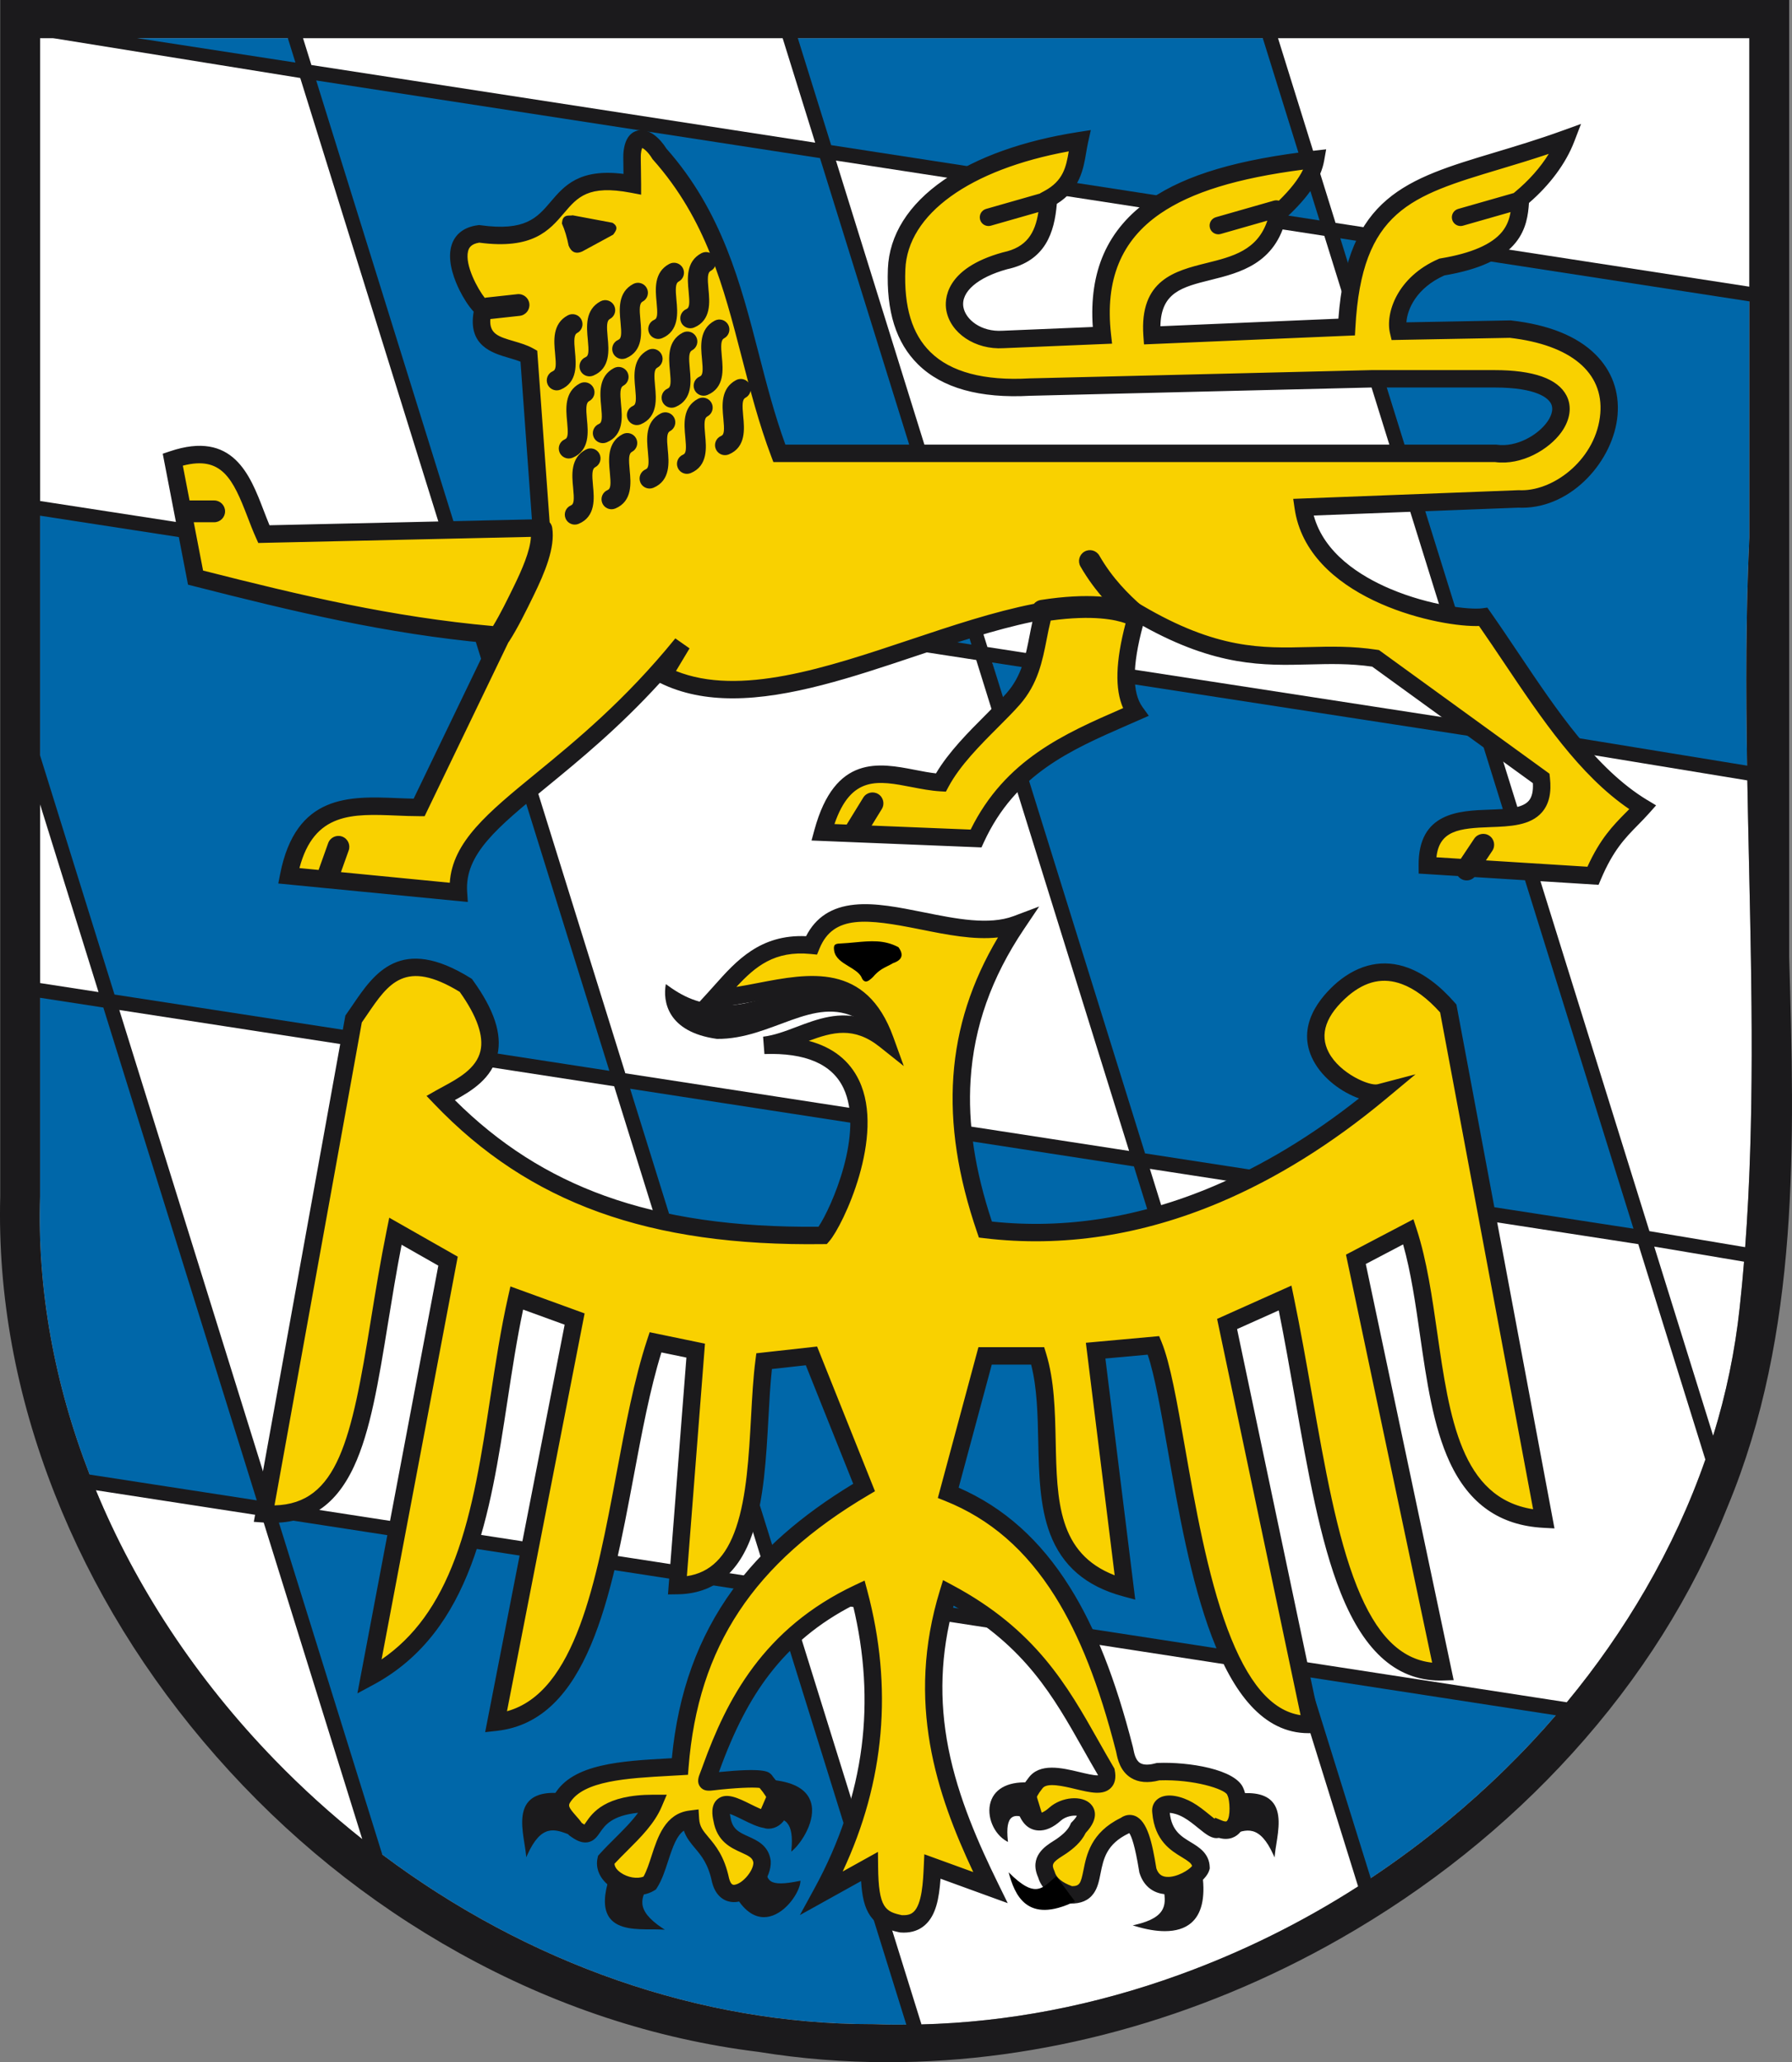
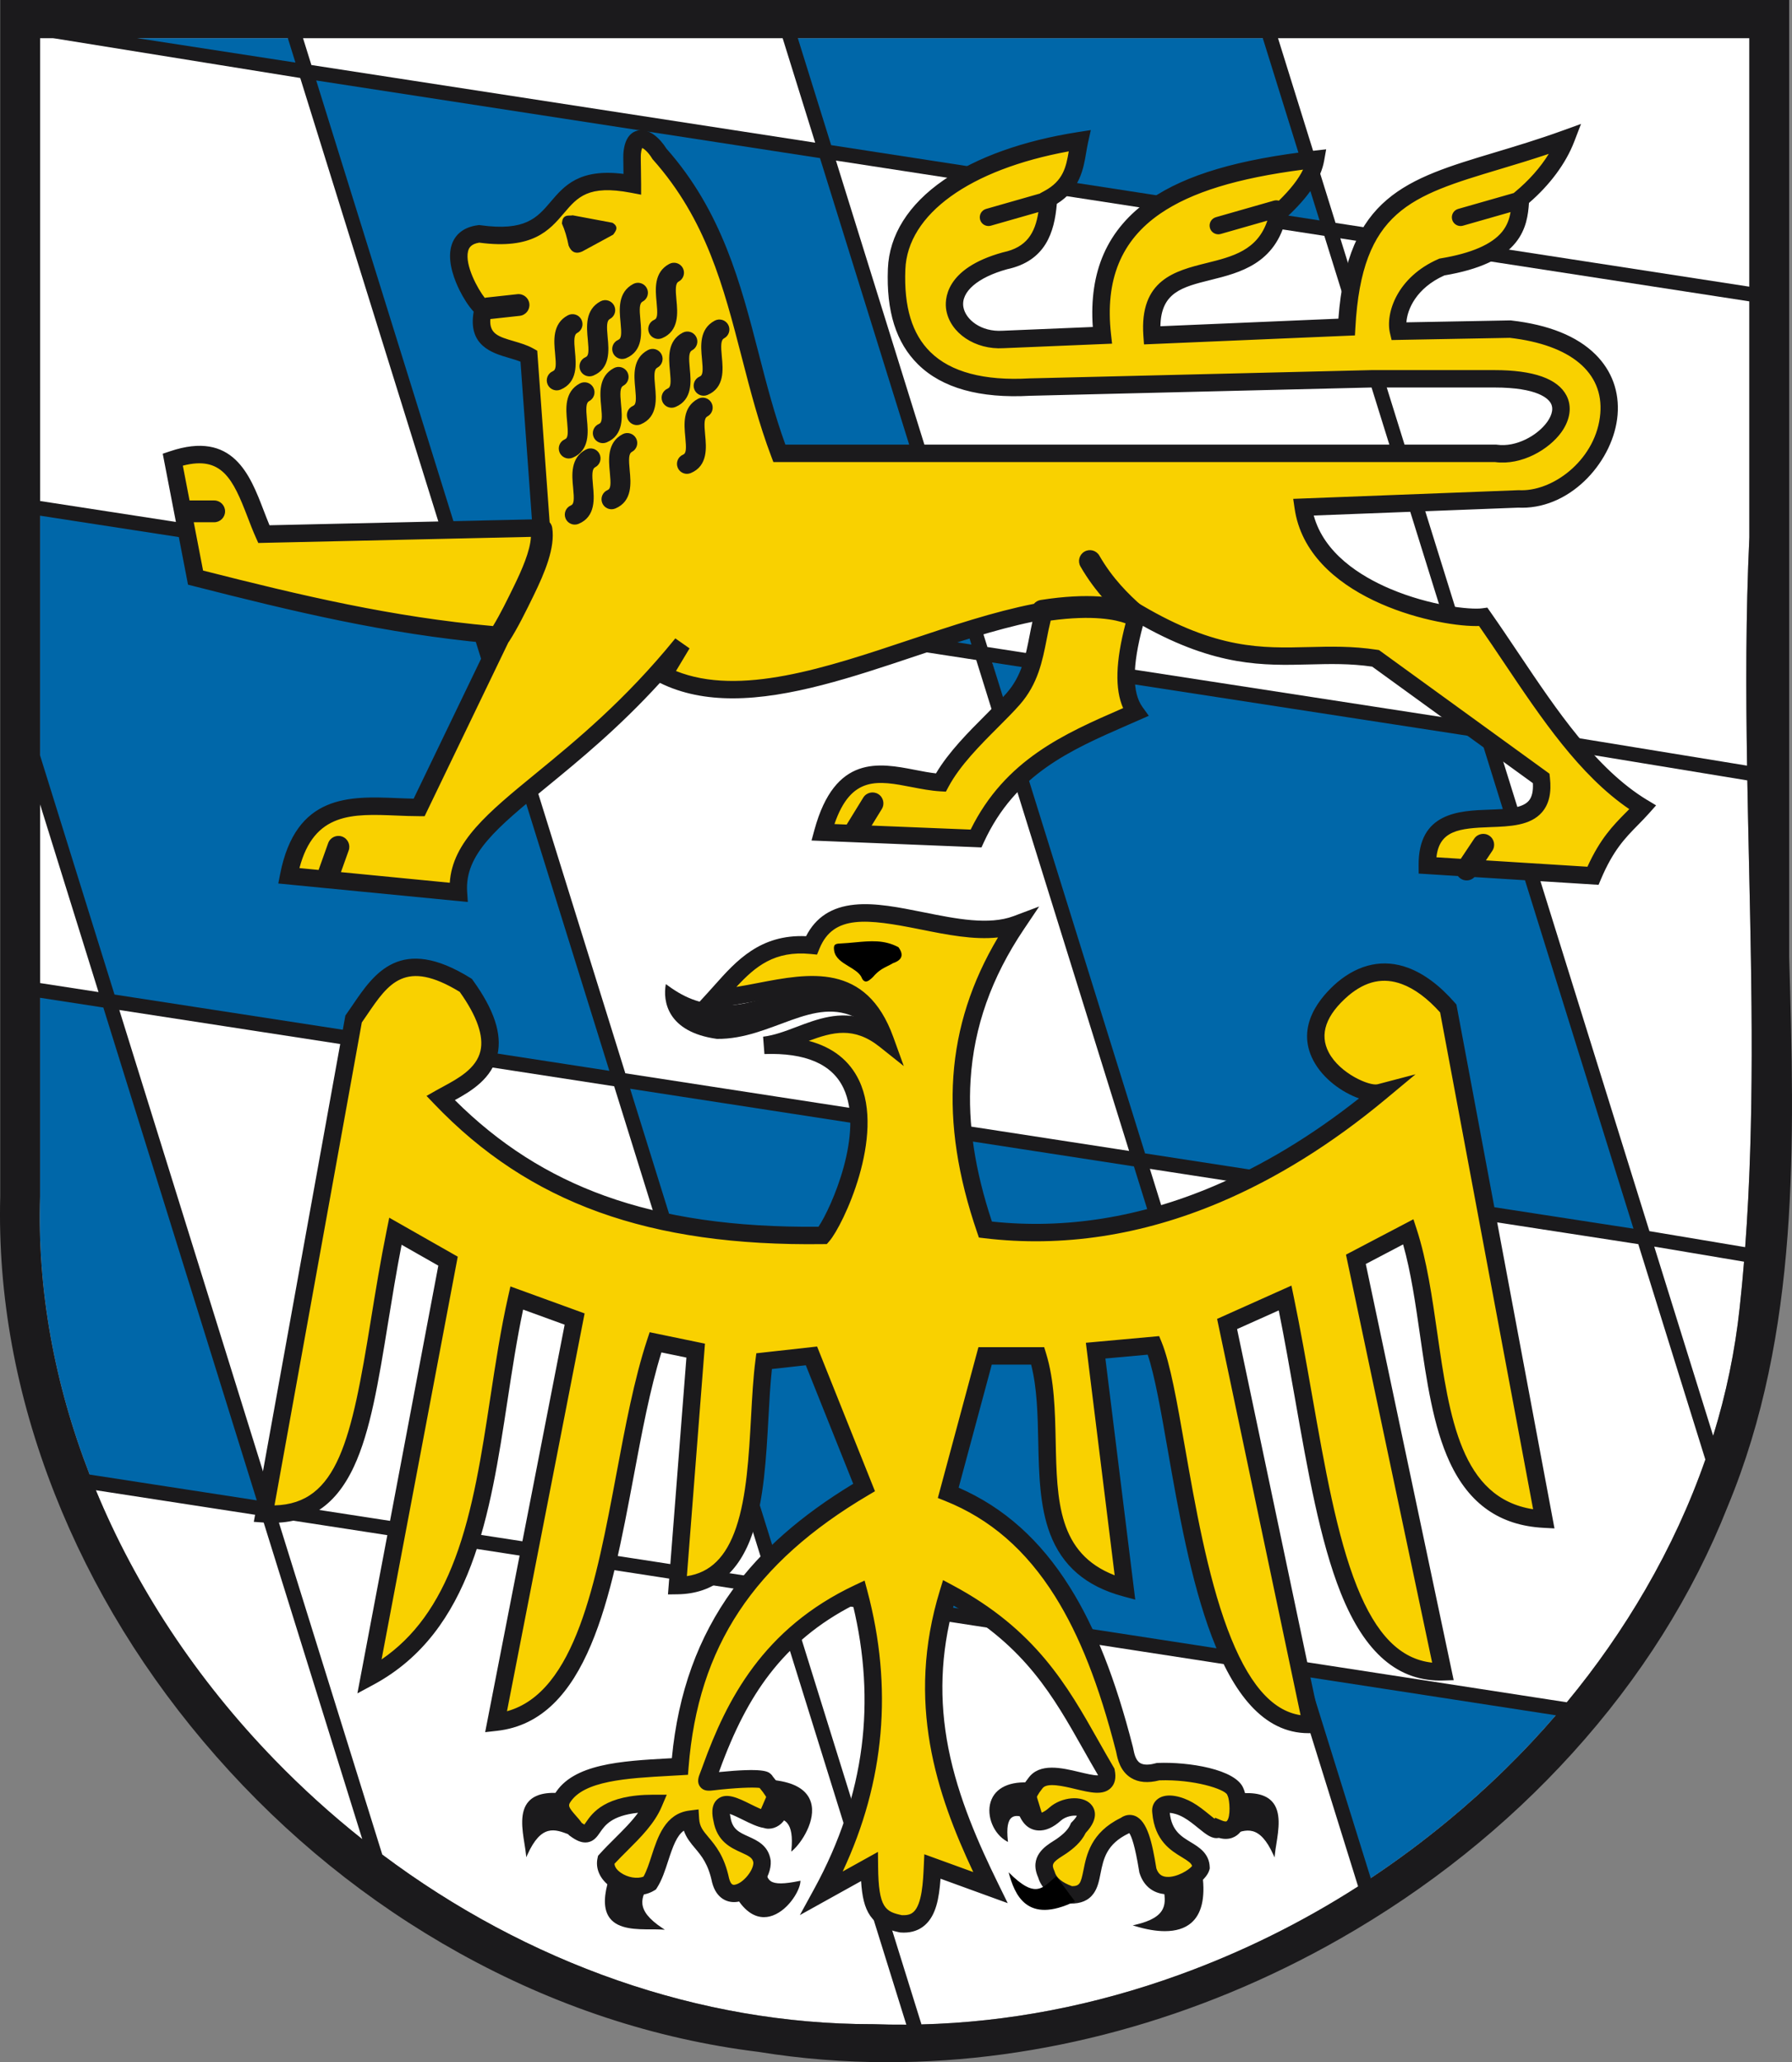
<svg xmlns="http://www.w3.org/2000/svg" id="b" viewBox="0 0 1233.88 1419.6">
  <rect x="0" y="0" width="1233.88" height="1419.6" fill="#808080" stroke="none" />
  <g id="c">
    <g>
      <path d="M1197.86,900.18c-3.18,29.75-9.28,59.22-18.26,88.23h0c-1.69,5.48-3.48,10.92-5.38,16.36-10.58,30.36-24.33,60.18-41.18,89.28-15.78,27.24-33.88,53.21-54.21,77.78-2.08,2.52-4.19,5.03-6.33,7.53-.4,.48-.81,.95-1.22,1.42-22.28,25.87-47.06,50.12-74.2,72.57-17.15,14.19-34.92,27.4-53.26,39.58-.23,.16-.45,.31-.68,.45-2.66,1.77-5.33,3.51-8.02,5.22-38.67,24.81-79.78,45.14-122.85,60.74-58.61,21.25-118.27,32.72-177.79,34.24l.1,.33-3.85,1.2-5.7,1.77-.97-3.13c-7.69,.06-15.38-.06-23.06-.34h-.75c-118.23,0-236.94-41.72-337.02-116.72-1.63-1.21-3.26-2.45-4.89-3.69-2.98-2.28-5.95-4.6-8.9-6.94-21.11-16.76-41.31-35.03-60.43-54.73-53.82-55.47-95.46-118.84-122.99-185.47-.44-1.05-.87-2.1-1.29-3.15-1.03-2.54-2.04-5.08-3.03-7.63-24.24-62.41-36.13-127.44-34.12-191.35V26.27H1204.52V369.94c-2.58,54.04-2.39,109.19-1.46,163.68,.34,20.38,.79,40.66,1.23,60.75,2.23,100.82,4.53,205.07-6.43,305.81Z" style="fill:#fff;" />
-       <path d="M630.73,1395.11l-5.7,1.77-.97-3.13c-7.69,.06-15.38-.06-23.06-.34h-.75c-118.23,0-236.94-41.72-337.02-116.72-1.63-1.21-3.26-2.45-4.89-3.69-18.25-52.38-60.48-194.63-66.54-224.84-.15-.77-.28-1.46-.39-2.08-.06-.33-.11-.63-.15-.92-.23-1.53-.26-2.44-.06-2.64,.54-.54,7.62,.12,19.38,1.68h.01c13.61,1.8,33.51,4.78,56.87,8.46,1.95,.31,3.93,.62,5.93,.94,1.95,.3,3.93,.62,5.93,.93,12.11,1.93,24.95,4.01,38.18,6.18,1.99,.32,3.98,.65,5.99,.97,1.97,.33,3.95,.65,5.93,.98,9.56,1.57,19.26,3.18,28.99,4.81,1.97,.32,3.95,.65,5.92,.99,1.98,.33,3.95,.66,5.92,.99,14.03,2.35,27.99,4.71,41.52,7.01,1.99,.35,3.97,.68,5.94,1.02,1.99,.34,3.96,.68,5.92,1.02,13.09,2.23,25.63,4.4,37.27,6.42,2.01,.35,3.99,.7,5.94,1.03,5.51,.97,10.79,1.9,15.8,2.78h.01c3.49,.61,6.85,1.21,10.07,1.78,4.62,.82,8.94,1.59,12.92,2.31,2.32,.42,4.53,.81,6.61,1.19,2.41,.44,4.66,.85,6.72,1.24,4.8,.88,8.61,1.61,11.29,2.15l.28,.05c.48,.1,.93,.19,1.33,.28,1.56,.32,2.51,.55,2.8,.66,2.14,7.91,4.36,15.92,6.66,24.02,.6,2.13,1.21,4.27,1.83,6.42,.62,2.17,1.25,4.34,1.88,6.52,11.02,37.97,23.56,77.63,36.63,117.13,1.02,3.11,2.06,6.22,3.09,9.33,.99,2.98,1.99,5.95,2.98,8.92,1.26,3.75,2.51,7.49,3.78,11.22,.65,1.93,1.3,3.86,1.95,5.78,4.3,12.7,8.62,25.32,12.93,37.8,8.05,23.32,16.06,46.17,23.82,68.15,.17,.48,.34,.95,.51,1.43Z" style="fill:#0067a9;" />
      <path d="M182.91,1038.09c-.11-.04-.22-.08-.33-.11-1.2-.41-2.72-.78-4.52-1.13-.43-.08-.87-.17-1.33-.25-22.71-4.03-82.27-5.12-112-13.89-1.03-2.54-2.04-5.08-3.03-7.63-24.24-62.41-36.13-127.44-34.12-191.35v-139.49l42.48,5.82,4.01,.55c.36,1.19,.71,2.39,1.07,3.58,32.84,109.52,71.28,217.52,103.82,330.11,.89,3.08,1.78,6.17,2.65,9.26,.37,1.26,.73,2.52,1.09,3.78h0c.07,.26,.14,.5,.21,.75Z" style="fill:#0067a9;" />
      <path d="M426.74,739.84c-2.14-.22-4.32-.44-6.54-.68-22.55-2.38-49.4-5.77-78.63-9.78-2.02-.27-4.04-.55-6.08-.84-2.04-.28-4.09-.56-6.16-.85-26.24-3.67-54.13-7.78-82.35-12.06-1.98-.31-3.96-.61-5.94-.91-1.98-.3-3.95-.61-5.93-.91-54.07-8.29-108.73-17.13-154.88-24.73-1.4-.23-2.79-.46-4.17-.69-.15-.15-.77-1.73-1.77-4.46-6.92-18.91-32.19-93.39-46.71-138.21v-193.2c20.81,3.38,56.14,8.93,95.15,15.03,2.09,.32,4.19,.65,6.3,.98,2.09,.33,4.19,.66,6.3,.98,74.49,11.64,157.91,24.59,178.51,28.13,3.28,.57,5.05,.9,5.05,.97,.14,.25,.34,.71,.6,1.37,1.54,3.86,5.21,14.63,10.31,30.08,.66,2,1.35,4.08,2.06,6.23,.66,2.01,1.34,4.09,2.03,6.23,.36,1.08,.72,2.17,1.08,3.27,.87,2.67,1.76,5.41,2.69,8.24h0c.87,2.69,1.76,5.45,2.68,8.28,7.04,21.74,15.24,47.36,23.74,74.08,.65,2.05,1.31,4.1,1.96,6.16,.65,2.05,1.3,4.11,1.96,6.17,26.81,84.5,55.19,175.78,58.44,189.48,.2,.86,.3,1.41,.3,1.64Z" style="fill:#0067a9;" />
      <path id="d" d="M322.13,396.27L212.16,52.02l356.24,55.88c33.46,112.31,73.31,223.41,107.44,345-69.59-12.26-354.91-58.18-353.71-56.62Z" style="fill:#0067a9;" />
      <path id="e" d="M539.44,1095.33c-5.01-5-111.58-345.6-108.89-348.3,2.61-2.61,350,54.45,354.27,55.92,8.35,2.87,105.16,340.47,106.65,343.18-107.49-12.11-238.53-27.63-352.03-50.79Z" style="fill:#0067a9;" />
      <path id="f" d="M789.51,801.55c-4.09-7.7-108.27-346.48-106.93-347.82,3.15-3.15,336.57,49.79,340.74,54.1,34.25,112.01,75.95,230.76,109.92,346.64-103.51-7.68-231.31-42.96-343.73-52.93Z" style="fill:#0067a9;" />
      <path d="M1072.5,1179.36c-.4,.48-.81,.95-1.22,1.42-22.28,25.87-47.06,50.12-74.2,72.57-17.15,14.19-34.92,27.4-53.26,39.58-.23,.16-.45,.31-.68,.45-8.26-21.29-24.41-66.83-33.96-100.59-4.34-15.37-7.32-28.29-7.56-35.37-.04-1.07-.01-2,.08-2.78,.06-.54,.15-1.02,.28-1.42h0c.12-.4,.28-.72,.46-.97l170.06,27.11Z" style="fill:#0067a9;" />
-       <path d="M1204.52,206.7v163.24c-2.58,54.04-2.39,109.19-1.46,163.68-.51-.07-1.02-.14-1.54-.21-33.11-4.55-71.78-12.09-108.16-18.43-3.12-.54-6.22-1.08-9.3-1.6-3-.51-5.97-1.01-8.92-1.49h-.01c-16.21-2.66-31.66-4.92-45.6-6.37-.11-.01-.22-.03-.33-.03-.6-.07-1.2-.13-1.8-.19-.17-.17-.49-.86-.96-2.02-.46-1.14-1.06-2.73-1.78-4.74-4.14-11.53-12.42-36.78-22.6-68.59-.67-2.09-1.35-4.22-2.04-6.37-.67-2.11-1.36-4.25-2.05-6.42-6.43-20.17-13.44-42.39-20.56-65.08-.61-1.98-1.23-3.96-1.85-5.94-.62-1.97-1.24-3.95-1.86-5.93-2.29-7.38-4.6-14.77-6.9-22.12l-1.86-6c-.62-2-1.24-4.01-1.86-6-4.16-13.43-8.25-26.64-12.13-39.31-.63-2.02-1.24-4.02-1.84-6-.63-2.02-1.24-4.02-1.84-6-4.75-15.52-9.15-30-12.98-42.77,0-.01,0-.01,0-.01-1.46-4.84-2.83-9.43-4.11-13.75-1.28-4.3-2.46-8.31-3.54-12.01-2.96-10.12-5.15-17.89-6.35-22.58-.81-3.15-1.17-4.91-1.01-5.07l1.99,.34,14.64,2.47,6.21,1.04h.01l6.38,1.08,61.09,10.31s.01-.01,.02,0l11.87,2,9.81,1.65,173.22,29.22Z" style="fill:#0067a9;" />
      <path d="M917.52,159.21c-2.37-.53-4.74-1.05-7.11-1.56-8.45-1.83-16.94-3.56-25.45-5.19-1.97-.38-3.95-.76-5.92-1.12-.91-.18-1.82-.35-2.73-.51h-.01c-1.06-.21-2.11-.4-3.18-.59-7.93-1.46-15.89-2.84-23.86-4.17-12.85-2.14-25.73-4.14-38.65-6.04h-.01c-3.24-.47-6.47-.94-9.71-1.4h-.01c-3.01-.44-6.02-.87-9.04-1.3-17.6-2.48-35.24-4.84-52.87-7.19-2.33-.32-4.66-.63-6.99-.94-2.58-.35-5.16-.7-7.74-1.04h-.01c-15.42-2.09-30.83-4.2-46.19-6.44h0c-3.46-.5-6.91-1.01-10.35-1.52-3.23-.48-6.45-.97-9.68-1.47-28.47-4.38-56.75-9.31-84.64-15.35-.28-.06-.56-.12-.84-.18-.24-.28-.77-1.51-1.51-3.48-4.75-12.63-18.43-55.59-23.54-73.45h331.57c5.2,17.85,14.31,49.75,22.38,77.87,.57,1.98,1.13,3.93,1.68,5.86,.47,1.61,.93,3.2,1.38,4.78h0c.89,3.11,1.76,6.12,2.6,9.03,3.53,12.26,6.54,22.6,8.45,29,.96,3.21,1.65,5.43,1.99,6.4Z" style="fill:#0067a9;" />
      <path d="M211.11,47.51l-6.6-.95L64.14,26.27H206.06c2.44,6,4.57,13.72,5.23,18.01,.31,2.05,.3,3.31-.18,3.23Z" style="fill:#0067a9;" />
      <path d="M1231.94,658.81V0H.16V823.52c-1.77,68.15,10.82,136.98,37.41,204.56,25.7,65.32,63.12,126.18,111.21,180.89,48.34,55.01,104.67,100.58,167.4,135.45,65.46,36.38,134.78,59.29,206.05,68.07,29.31,4.76,59.09,7.11,89.07,7.11,105.44,0,213.33-29.1,311.27-84.9,60.67-34.56,114.54-77.59,160.12-127.87,46.86-51.71,82.83-108.82,106.87-169.69,49.82-119.74,46.04-251.2,42.38-378.33ZM189.27,1034.74l-1.46-.23-2.91-9.34-3.86-12.38-98.88-317.52,152.07,23.43,5.92,.92,5.94,.91,80,12.33,6.68,1.03,6.4,.99,83.71,12.9,26.55,85.24,2.07,6.66,2.05,6.55h0l24.01,77.1,6.36,20.41v.02l27.7,88.95,3.6,11.56,3.23,10.37,5.23,16.8,2.04,6.56,2.1,6.74h0l.71,2.28-2.39-.37-7.1-1.09-6.9-1.07h-.01l-9.88-1.52-7.5-1.16-8.6-1.32-12.72-1.96-5.94-.92-5.95-.91-36.2-5.58-5.94-.92-5.96-.91-41.89-6.46-5.94-.92h-.01l-5.93-.91-28.42-4.38-5.94-.92-5.99-.92-38.91-6h0l-5.93-.91-5.93-.92-48.8-7.52h-.01l-9.9-1.52h-.01l-14.15-2.19s0,.01-.01,0l-6.39-.98ZM1204.52,369.94c-2.48,51.87-2.4,104.77-1.57,157.12l-115.31-18.82-8.86-1.36-8.63-1.33-43-6.63-21.34-68.54-1.96-6.28-1.97-6.34-20.51-65.83-1.85-5.94-1.84-5.93-6.84-21.97-1.87-6-1.87-6-12.24-39.31-3.74-12-15.81-50.76-3.83-12.32h0l-3.38-10.82h0l-5.23-16.82,10.89,1.68,6.14,.94,6.29,.97,54.79,8.45h.01l14.27,2.19s.01,.01,.01,0l11.35,1.75,177.9,27.42v162.48Zm-292.65-207.58l11.87,38.11,4.29,13.77,4.92,15.78h0l7.73,24.85,1.86,5.95,1.85,5.96,12.24,39.31,3.74,12,6.97,22.37,1.84,5.93,1.85,5.93,19.77,63.48,2.04,6.55,2.02,6.5,20.73,66.56h0l.57,1.82-10.52-1.62-12.98-2-211.18-32.55-5.96-.92-5.91-.91-51.28-7.9-5.96-.92-5.94-.91-26.55-4.1-2.71-8.68-1.78-5.73h0l-1.79-5.73-33.37-107.17-3.74-12-60.9-195.55,76.61,11.8h.01l9.1,1.41,9.59,1.48h0l46.49,7.16,1.01,.16,5.76,.89s.01-.01,.01,0l2.5,.38,7.93,1.22,50.03,7.71,8.16,1.26,8.65,1.33h.01l33.7,5.2,27.37,4.22h0l8.43,1.3,6.14,.94,6.07,.94,28.69,4.42Zm-213.34,376.54l2.01,6.47,76.9,246.92-108.7-16.75-6.11-.94-6.01-.93-59.64-9.19-6.11-.94-6.16-.95-154.14-23.75-59.9-192.32h0l-1.92-6.2-1.93-6.18-23.98-77.02-2.62-8.4-2.12-6.81-1.41-4.43v-.08l-.2-.67-1.94-6.2-9.23-29.65,27.74,4.28,15.51,2.39,243.75,37.56,12.98,2h.01l12.96,2,33.92,5.23,10.53,33.79,2.01,6.48,2.02,6.48,9.77,31.37h0l2.01,6.44ZM78.84,684.63l-51.26-164.61v-165.03l95.57,14.73,6.29,.97,6.3,.97,178.58,27.53,9.42,30.23,1.94,6.24,1.95,6.24,3.62,11.61h0l2.61,8.41,2.62,8.39h0l22.01,70.69,1.93,6.2,1.93,6.21,57.22,183.73-76.9-11.85-5.94-.92-5.94-.91-82.92-12.78-5.93-.91-5.93-.92-157.17-24.22ZM564.6,108.84l61.42,197.25,3.74,12,34.28,110.06,1.78,5.72,1.79,5.74,1.27,4.1-9.62-1.48-13.18-2.03h-.01l-13-2.01-260.19-40.1-15.34-2.36-35.53-5.48-6.09-19.57-1.86-5.96-1.86-5.96L217.72,55.39l222.53,34.3s.02-.01,.03,0l6.19,.95h.01l118.12,18.2ZM206.73,53.69l95.08,305.3,1.85,5.97,1.86,5.96,5.5,17.64-100.56-15.52h-.13l-35.23-5.43-41.37-6.37-6.3-.97-6.29-.97-93.56-14.42V26.27h9.02l170.13,27.42ZM27.58,553.66l40.26,129.28-40.26-6.21v-123.07Zm511.95,535.06l-3.83-12.32-2.05-6.57-1.98-6.38-8.5-27.24s.01-.01,0-.02l-3.98-12.8-4.4-14.12-50.06-160.73h0l-2.01-6.46-2.03-6.53-26.81-86.08,151.56,23.36,5.96,.92,5.95,.91,60.26,9.29,6.09,.94,6.19,.95,110.86,17.09,9.14,29.34,1.79,5.75,1.78,5.72,92.95,298.43-34.82-5.36h-.01l-7.06-1.09-6.92-1.07-85.3-13.14h-.01l-7.19-1.11-7.2-1.11h-.01l-50.25-7.75-12.98-2h0l-14.72-2.27-3.68-.57-5.97-.92-5.97-.92-46.46-7.16-6.45-.99-.46-.07-10.27-1.58h-.01l-41.13-6.34Zm248.9-294.73l-79.84-256.38-1.93-6.2-1.93-6.2-10.02-32.16-2.03-6.54-2.05-6.57-7.44-23.9,20.37,3.14h.01l6.02,.92,6.03,.93,53.83,8.3,6.03,.93,6.09,.94,228.81,35.26h.01l9.08,1.4,2.09,6.7,13.2,42.39,1.83,5.88,1.82,5.85,7.8,25.03,1.91,6.13,1.91,6.13,74.69,239.84-95.79-14.76-6.29-.97-6.28-.97-136.42-21.02h-.01l-9.74-1.5h-.01l-9.99-1.54-71.76-11.06Zm272.27-187.35l-1.91-6.13-1.91-6.13-8.54-27.41-1.78-5.73-1.78-5.71-9.7-31.16h0l-2.99-9.58h0l-1.63-5.23,5.88,.9h0l43.05,6.64,9.02,1.39,9.38,1.44h.01l105.31,17.29c.33,19.17,.75,38.24,1.17,57.15,1.92,86.99,3.89,176.53-2.64,264.17l-65.94-11.04-75.01-240.86ZM1204.52,26.27V197.35l-165.53-25.51-8.08-1.25-9.37-1.44h0l-69.63-10.74-6.68-1.02h0l-6.44-1-19.21-2.96-10.51-33.75-4.94-15.85-24.16-77.56h324.57Zm-335.03,0l24.54,78.81,1.82,5.82,4.12,13.24,2.3,7.39,6.29,20.21-21.41-3.3h-.01l-3.89-.6-3.22-.5-5.93-.91-16.93-2.62h-.02l-41.32-6.37h-.01l-10.14-1.56-9.43-1.45-54.62-8.42-6.39-.98-6.69-1.03-41.07-6.33h-.01l-11.15-1.72h-.01l-10.39-1.61-93.64-14.43-22.94-73.64h320.15Zm-330.61,0l22.41,71.95L214.41,44.76l-5.76-18.49h330.23Zm-340.69,0l5.23,16.8L94.42,26.27h103.77ZM27.58,823.73v-136.87l43.57,6.71,105.65,339.25-115.1-17.74c-24.24-62.41-36.13-127.44-34.12-191.35Zm161.43,387.6c-53.82-55.47-95.46-118.84-122.99-185.47l109.6,16.89,4.49,.69,1.45,4.65,67.88,217.97c-21.11-16.76-41.31-35.03-60.43-54.73Zm411.99,182.08h-.75c-118.23,0-236.94-41.72-337.02-116.72l-71.18-228.54-.64-2.07-.29-.94,.14,.02,10.69,1.65s.01,.01,.01,0l64.72,9.97,5.93,.92,5.94,.91,37.73,5.82h0l6.01,.92,5.97,.92,29.49,4.55,5.93,.91,5.94,.92,41.52,6.4,5.97,.92,5.94,.91,37.7,5.81,5.95,.92,13.11,2.02,11.39,1.76s0-.01,0,0l13.9,2.14,6.71,1.03,6.85,1.06h.01l11.57,1.78,.28,.05,1.3,.2,.03,.08,8.08,25.96,1.97,6.33,2.01,6.43,36.9,118.5,2.95,9.48,2.84,9.11,2.95,9.49,1.83,5.85,10.25,32.92,22.41,71.95c-7.69,.06-15.38-.06-23.06-.34Zm211.27-34.07c-58.61,21.25-118.27,32.72-177.79,34.24l-20.13-64.61h0l-2.22-7.13-3.01-9.67h0l-3.65-11.75s0-.01,0-.03l-6.96-22.32-6.16-19.8-3.05-9.78-3.23-10.37-34.02-109.26-1.94-6.23-1.92-6.15-5.34-17.14,23.95,3.69h.01l9.21,1.42,9.71,1.5,1.89,.29,6.39,.99h.01l6.36,.98,41.63,6.41,5.92,.92,5.95,.91,25.68,3.96,11.85,1.83h0l10.92,1.68,40.75,6.28h.01l7.01,1.08,7.01,1.08,85.42,13.17,7.2,1.11,7.41,1.14h.01l32.48,5,.08,.02,10.68,34.28,1.87,5.99,32.86,105.53c-38.67,24.81-79.78,45.14-122.85,60.74Zm184.81-105.99c-17.15,14.19-34.92,27.4-53.26,39.58l-38.32-123.04-.02-.06-3.86-12.41-.91-2.93,.99,.15,.6,.1,168.98,26.04c-22.28,25.87-47.06,50.12-74.2,72.57Zm135.96-159.3c-15.78,27.24-33.88,53.21-54.21,77.78l-178.73-27.55-2.7-.41-10.86-34.86v-.03l-18.95-60.83v-.02l-64.51-207.12-1.78-5.72-1.79-5.73-7.76-24.94,52.53,8.1,10.63,1.64h.01l10.3,1.59s0-.01,.01,0l153.08,23.59,6.28,.96,6.29,.97,97.15,14.98,46.19,148.32c-10.58,30.36-24.33,60.18-41.18,89.28Zm46.56-105.64l-40.58-130.27,61.84,10.4c-.87,10.58-1.86,21.13-3.01,31.64-3.18,29.75-9.28,59.22-18.26,88.23Z" style="fill:#1b1a1c;" />
      <path id="g" d="M303.34,755.81c64.06,66.99,144.31,96.17,263.22,94.61,11.79-13.55,67.51-134.63-40.45-130.85,27.49-3.25,51.8-28.74,83.35-3.62-22.04-60.96-74.35-31.11-117.48-28.8,17.03-18.66,32.08-39.81,66.75-36.43,20.58-50.32,95.82,2.63,141.33-14.5-48.69,72.43-44.83,142.32-21.55,210.18,118.61,14.22,215.42-47.48,271.59-94.22-14.69,3.86-73.79-29.86-25.36-71.51,30.91-25.86,58.64-2.31,72.47,13.53l65.82,351.51c-85.9-4.64-69.18-123.96-93.29-197.79l-36.13,18.95,59.98,283.93c-76.3,2.35-83.28-134.62-108.72-257.29l-39.95,17.89,58.07,275.64c-81.82,3.53-87.91-209.94-108.72-260.92l-39.86,3.62,20.22,163.27c-75.97-20.57-42.7-103.23-60.09-159.64h-36.24l-25.37,94.22c68.6,27.4,100.51,95.29,121.32,176.5,1.04,4.08,2.31,21.21,23.16,15.47,22.95-.9,50.36,5.31,53.25,13.93,2.58,4.7,5.31,32.33-11.8,25.19-2.36,3.38-11.21-7.31-20.74-12.71-9.63-5.47-19.91-5.63-18.76,1.37,2.33,28.08,27.15,23.48,27.6,38.2-2.1,7.85-30.24,22.59-36.61,2.01-1.9-11.48-6.01-38.41-15.7-30.91-34.37,16.42-12.83,48.21-37.72,47.76,.99-.08-13.45-3.18-16.47-14.15-5.27-11.33,4.88-15.54,10.37-19.31,5.18-3.6,9.51-7.56,11.69-12.63,15.35-15.57-6.15-18.25-15.98-9.56-7.48,6.77-13.43,6.43-16.62,2.73-4.01-4.64-6.17-12.58,2.91-23.8,11-15.83,53.35,13.96,48.82-8.03-25.73-43.4-43.72-88.53-108.72-123.21-24.23,78.94-.88,142.03,28.99,202.93l-39.86-14.5c-.95,20.96-2.74,40.87-21.61,39.43-16.94-3.49-21.6-10.7-21.87-39.43l-32.61,18.12c35.22-64.39,45-133.02,25.37-206.56-58.84,27.66-84.08,72.12-101.59,120.45-3.99,11.55-5.95,10.16,5.8,8.96,13.9-1.39,31.32-2.36,31.5,.36,18.59,21.63,4.38,28.4,.5,26.28-11.25-1.1-35.28-22.38-30.43-.23,3.45,20.7,25.29,14.24,27.58,29.13,.96,13.64-23.08,33.93-28.55,12.99-5.47-26.18-19.75-26.06-20.77-42.13-19.14,2.43-18.98,29.9-28.03,44.02-11.28,6.97-32.93-2.92-30.02-15.95,11.52-12.77,26.49-24.39,32.68-38.94-52.11-.04-35.87,30.81-53.81,17.71-4.23-6.74-13.82-12.42-9.12-20.95,11.65-19.67,47.29-20.15,81.05-22.13,7.79-98.51,59.97-152.63,126.83-192.06l-36.24-90.6-32.61,3.62c-7.31,56.48,3.63,153.66-59.7,154.5l12.59-161.75-27.67-5.73c-30.57,92.47-28.05,252.37-109.84,261.5l54.16-277.52-39.86-14.5c-21.88,96.52-16.3,215.02-101.47,260.92l54.16-286.28-36.24-20.62c-22.25,109.43-18.9,199.44-90.4,194.56l61.61-340.64c16.61-23.4,29.8-52.66,77.27-23.14,38.33,52.99,1.12,67-17.38,77.5Z" style="fill:#f9d100; fill-rule:evenodd;" />
      <path d="M622.34,1330.39c-.77,0-1.55-.03-2.35-.09l-.75-.11c-19.58-4.04-25.08-14.47-26.34-35.28l-42.15,23.42,9.95-18.2c17.39-31.79,28.34-64.67,32.56-97.73,4.04-31.6,2.04-64.29-5.93-97.3-23.4,12.03-42.27,27.62-57.55,47.48-13.37,17.39-24.31,38.48-34.41,66.36-.11,.32-.22,.63-.33,.93,30.51-3.03,33.67-.37,35.55,1.22,.66,.56,1.2,1.21,1.6,1.93,14.19,16.9,10.54,26.6,7.06,30.9-3.37,4.16-8.95,5.93-13.29,4.42-4.46-.7-9.38-3.13-14.56-5.69-2.53-1.25-6.32-3.13-8.85-3.98,.07,.61,.2,1.37,.41,2.31l.06,.29c1.34,8.02,5.92,10.08,12.26,12.94,6.14,2.77,13.78,6.21,15.33,16.27l.06,.49c.83,11.75-10.88,26.25-22.78,28.21-6.53,1.07-14.58-1.85-17.56-13.28l-.07-.29c-2.62-12.53-7.23-18.01-11.69-23.31-2.94-3.49-5.95-7.07-7.71-12.1-4.81,3.36-7.5,10.64-10.84,20.95-2.08,6.42-4.23,13.06-7.64,18.37l-.74,1.15-1.16,.72c-9.31,5.75-22.23,3.04-30.18-2.61-7.16-5.1-10.47-12.48-8.85-19.75l.34-1.54,1.06-1.17c3.36-3.73,7-7.36,10.53-10.87,5.93-5.91,11.64-11.6,15.96-17.55-18.17,1.89-22.87,8.71-26.15,13.46-1.98,2.87-4.21,6.12-8.55,6.85-4.41,.75-8.54-1.73-12-4.25l-.93-.68-.61-.98c-.89-1.42-2.24-2.96-3.67-4.58-4.41-5-11.07-12.55-5.62-22.46l.09-.16c12.43-21,46.01-22.85,78.49-24.65,.73-.04,1.47-.08,2.2-.12,4.34-45.21,18.08-83.21,41.94-116.02,19.75-27.16,46.92-51.04,82.95-72.88l-32.64-81.6-23.34,2.59c-1.11,10.2-1.74,21.58-2.39,33.53-1.53,27.74-3.11,56.42-10.88,79.38-9.36,27.64-26.77,41.83-51.73,42.16l-6.57,.09,12.69-163.03-17.21-3.56c-7.83,25.25-13.37,54.76-19.21,85.9-15.47,82.4-31.46,167.61-94.03,174.6l-8.12,.91,54.74-280.5-28.6-10.4c-4.3,20.29-7.57,41.75-10.75,62.57-11.92,78.17-24.25,159-92.27,195.65l-11.08,5.97,55.71-294.44-25.28-14.38c-3.63,18.72-6.55,36.67-9.38,54.1-6.48,39.9-12.08,74.35-23.51,98.74-13.21,28.18-32.97,40.37-62.18,38.38l-6.69-.46,63.04-348.55,.77-1.09c1.47-2.07,2.96-4.26,4.39-6.36,14.65-21.51,32.88-48.27,80.94-18.4l1,.62,.69,.96c14.65,20.25,20.18,37.03,16.93,51.29-3.72,16.31-17.93,24.96-29.33,31.19,30.34,30.23,64.19,51.83,103.25,65.9,41.13,14.82,89.29,21.79,147.13,21.28,8.76-13,31.77-64.85,17.16-95.5-7.87-16.5-26.16-24.36-54.39-23.38l-.92-11.95c7.66-.91,15.19-3.76,23.16-6.78,14.1-5.34,29.62-11.21,46.89-5.5-16.48-23.45-42.19-18.49-71.24-12.89-10.56,2.03-21.47,4.14-31.92,4.7l-14.63,.78,9.88-10.82c1.55-1.7,3.08-3.42,4.62-5.14,14.65-16.42,31.18-34.93,62.84-33.53,6.66-13.04,17.64-20.16,33.46-21.71,14.31-1.41,30.5,1.85,47.64,5.29,22.02,4.43,44.79,9,61.84,2.59l17.56-6.61-10.47,15.57c-22.43,33.36-34.45,67.33-36.76,103.84-1.9,30.08,2.91,61.99,14.69,97.47,50.44,5.38,101.69-2.78,152.4-24.25,34-14.39,67.7-34.72,100.36-60.52-11.54-4.1-24.76-13.37-31.46-26.12-12.47-23.75,5.01-43.94,16.55-53.86,15.17-12.69,31.96-16.12,48.63-9.95,11.02,4.08,21.88,12.18,32.27,24.08l1.08,1.23,.3,1.61,67.22,359.02-7.63-.41c-29.99-1.62-51.08-16.38-64.47-45.13-11.41-24.48-16.01-56.48-20.47-87.42-3.08-21.42-6.26-43.48-11.66-62.55l-25.69,13.48,60.52,286.5-7.17,.22c-30.9,.96-54-18.75-70.57-60.22-14.25-35.67-22.69-83.6-31.62-134.34-3.49-19.8-7.08-40.2-11.09-60.2l-28.7,12.85,58.53,277.83-7.07,.3c-.77,.03-1.55,.05-2.31,.05-62.75,0-82.43-112.45-96.86-194.84-4.8-27.43-9.01-51.47-13.84-65.73l-29.12,2.65,20.56,165.98-8.62-2.33c-25.3-6.85-41.67-20.91-50.04-42.98-7.2-18.97-7.67-41.7-8.13-63.67-.38-18.05-.76-36.66-4.9-52.79h-27.1l-22.81,84.71c31.15,13.62,56.22,36.04,76.51,68.39,17.6,28.06,31.41,63.06,43.47,110.13,.12,.45,.24,1.03,.37,1.71,.56,2.77,1.5,7.4,4.61,9.31,2.9,1.78,7.46,1.07,10.77,.15l.67-.18,.69-.03c20.92-.83,53.91,4.22,59.03,17.61,2.35,5.2,4.88,22.15-2.53,30.39-2.15,2.39-6.74,5.78-14.44,3.59-.17,.04-.35,.07-.53,.09-4.42,.62-8.29-2.52-13.66-6.87-3.05-2.48-6.52-5.28-9.88-7.19-4.12-2.34-7.74-3.16-9.72-3.23,1.36,12.24,7.74,16.1,14.48,20.18,5.68,3.44,12.74,7.71,13.03,17.21l.03,.88-.23,.85c-2.18,8.16-16.33,16.71-28.04,16.93-9.79,.18-17.15-5.17-20.1-14.7l-.12-.39-.23-1.42c-2.76-16.78-5.07-23.3-6.7-25.62l-.33,.16c-15.41,7.36-17.46,17.64-19.44,27.57-1.01,5.08-1.97,9.89-4.77,13.8-3.44,4.82-8.76,7.12-16.21,6.97l-.18-6.04-5.6-.84c-.45,3.06,1.49,5.55,3.54,6.34-.1-.04-.23-.08-.4-.14-10.51-3.76-17.03-9.61-19.37-17.38-6.38-14.36,5-21.51,10.49-24.97,.75-.47,1.47-.92,2.12-1.37,5.18-3.6,8.14-6.71,9.58-10.05l.45-1.04,.79-.8c1.92-1.95,2.83-3.32,3.26-4.14-2.38-.42-7.61,.29-10.99,3.29-5.33,4.83-10.63,7.15-15.75,6.82-3.65-.22-6.99-1.88-9.39-4.66-3.51-4.07-10.26-15.24,2.66-31.33,7.71-10.8,23.03-7.13,35.36-4.18,4.06,.97,9.94,2.39,12.58,2.23,0-.11-.02-.23-.04-.36-3.47-5.89-6.85-11.86-10.11-17.65-20.44-36.21-39.8-70.5-89.21-98.79-8.95,32.75-10.11,64.95-3.58,98.19,6.75,34.32,21.12,66.38,34.28,93.22l6.56,13.37-46.27-16.83c-.97,13.7-3.16,25.24-10.72,31.94-3.88,3.43-8.76,5.17-14.54,5.17Zm-1.07-12.03c4.39,.26,6.48-1.08,7.66-2.12,5.95-5.26,6.67-21.12,7.14-31.62l.37-8.16,33.7,12.25c-25.19-53.61-46.64-116.78-22.94-194.02l2.14-6.96,6.42,3.43c57.34,30.6,79.29,69.47,100.51,107.07,3.41,6.04,6.94,12.29,10.55,18.38l.51,.87,.2,.98c1.11,5.41,.19,9.6-2.76,12.45-5.35,5.18-14.07,3.09-24.17,.67-8.38-2.01-19.85-4.75-22.84-.45l-.26,.35c-5.44,6.71-6.46,12.13-3.03,16.1,.35,.41,.67,.5,1.04,.53,.62,.04,2.96-.12,7.01-3.79,8.49-7.5,22.6-8.66,28.55-2.38,2.31,2.43,6.47,9.16-3.51,19.81-3.16,6.51-8.72,10.95-13.29,14.13-.8,.55-1.66,1.09-2.56,1.66-6.93,4.36-7.8,5.89-5.8,10.2l.21,.45,.13,.48c1.11,4.02,5.13,7.3,11.94,9.75,5.28-.1,6.01-1.92,7.85-11.12,2.05-10.31,5.15-25.84,25.52-35.8,4.24-2.97,8-2.2,9.92-1.45,8.68,3.41,11.88,18.76,14.64,35.54l.09,.57c1.29,3.84,3.54,5.65,7.27,5.87,6.93,.38,15.18-4.75,17.33-7.49-.53-1.89-2.38-3.26-7.08-6.1-7.43-4.5-18.65-11.29-20.31-30.36-.58-4.1,.89-7.7,4.07-9.92,6.29-4.38,16.66-1.33,23.62,2.62,4.23,2.4,8.1,5.54,11.51,8.31,1.13,.91,2.48,2.01,3.64,2.89l.46-.67,4.47,1.86c.66,.28,2.87,1.12,3.53,.45,2.81-2.92,1.96-14.47,.66-17.28l-.26-.47-.14-.44c-1.91-3.86-22.88-10.66-46.67-9.87-7.85,2.03-14.42,1.46-19.54-1.69-7.55-4.64-9.26-13.09-10.09-17.16-.09-.44-.16-.82-.24-1.11-11.75-45.84-25.1-79.75-42.01-106.73-19.95-31.82-44.72-53.3-75.72-65.69l-4.96-1.98,27.95-103.81h45.27l1.3,4.23c5.75,18.66,6.19,39.83,6.62,60.3,.86,41.36,1.62,77.45,40.62,92.5l-19.83-160.07,50.46-4.59,1.68,4.11c5.97,14.62,10.65,41.36,16.07,72.32,6.87,39.22,15.41,88.02,29.29,125.16,13.76,36.85,30.28,56.37,50.33,59.34l-57.47-272.78,51.18-22.92,1.51,7.31c4.66,22.49,8.72,45.56,12.65,67.87,8.82,50.11,17.16,97.45,30.95,131.97,13.25,33.16,29.83,50.02,51.78,52.41l-59.33-280.87,46.44-24.36,2.2,6.75c7.02,21.5,10.67,46.86,14.2,71.39,8.41,58.42,16.37,113.75,66.01,121.48l-64.03-341.99c-8.71-9.71-17.56-16.27-26.32-19.51-12.75-4.72-24.76-2.15-36.71,7.85-15.63,13.44-20.25,26.63-13.69,39.13,7.76,14.78,28.35,23.37,33.67,21.97l26.13-6.86-20.77,17.28c-36.82,30.63-75.14,54.48-113.88,70.88-53.92,22.82-108.52,31.13-162.26,24.68l-3.74-.45-1.22-3.56c-26.46-77.13-21.96-142.05,14.37-203.05-16.8,1.85-35.36-1.89-53.46-5.52-36.83-7.4-59.88-10.21-69.46,13.21l-1.69,4.13-4.44-.43c-24.74-2.41-37.98,8.5-51.09,22.69,4.95-.8,9.96-1.77,14.89-2.72,34.92-6.73,74.5-14.36,93.16,37.24l7.21,19.94-16.59-13.21c-17.78-14.16-32.45-10.19-48.82-4.12,16.47,4.38,28.07,13.5,34.64,27.27,18.19,38.16-11.1,99.82-20.45,110.57l-1.76,2.03-2.68,.04c-119.81,1.62-202.33-28.17-267.63-96.46l-5.32-5.56,6.7-3.8c1.45-.82,3-1.66,4.63-2.54,10.25-5.54,23.01-12.44,25.8-24.64,2.36-10.35-2.43-24.02-14.26-40.63-37.48-22.88-49.06-5.88-63.68,15.59-1.22,1.79-2.48,3.64-3.75,5.46l-60.12,332.44c43.68-1.08,53-45.45,66.29-127.23,3.26-20.06,6.63-40.79,11.08-62.7l1.65-8.11,47.16,26.83-52.45,277.25c22.45-15.38,38.71-37.81,50.63-69.57,12.42-33.08,18.42-72.42,24.22-110.48,3.56-23.32,7.23-47.43,12.37-70.07l1.5-6.64,51.08,18.57-53.45,273.86c47.11-13,61.44-89.34,75.32-163.3,6.04-32.17,12.28-65.44,21.24-92.54l1.68-5.08,38.08,7.88-12.45,160.04c16.18-2.4,27.05-13.2,33.92-33.49,7.25-21.41,8.78-49.26,10.27-76.19,.77-14.03,1.5-27.29,3.03-39.07l.6-4.67,41.84-4.65,39.85,99.62-4.44,2.62c-79.13,46.67-117.34,104.46-123.9,187.37l-.41,5.21-5.22,.31c-2.46,.15-4.94,.28-7.41,.42-29.28,1.62-59.55,3.29-68.77,18.7-1.03,1.93-.6,3.28,4.15,8.65,1.42,1.6,2.87,3.25,4.14,5.08,.77,.53,1.34,.87,1.76,1.1,.32-.44,.69-.97,.99-1.41,4.61-6.7,13.2-19.15,46.58-19.15h9.17l-3.55,8.35c-4.9,11.52-14.44,21.02-23.66,30.21-2.95,2.94-5.99,5.97-8.8,9,.14,2.73,2.6,4.92,4.21,6.06,4.79,3.41,11.54,4.52,15.79,2.75,2.18-3.89,3.82-8.96,5.55-14.3,4.19-12.94,9.41-29.04,26-31.14l6.34-.8,.4,6.38c.35,5.5,2.63,8.21,6.4,12.7,4.89,5.81,10.97,13.04,14.22,28.42,1.28,4.78,2.96,4.51,3.97,4.34,5.55-.91,12.93-9.81,12.76-15.29-.58-3.14-2.7-4.35-8.35-6.9-7.05-3.18-16.7-7.52-19.14-21.75-.68-3.12-2.3-10.96,3.08-15.16,5.84-4.57,13.91-.58,22.44,3.65,3.94,1.95,8.85,4.38,11.39,4.63l1.22,.12,.17,.09c.23-.13,.51-.37,.69-.82,.82-2.12-.61-7.35-7.2-15.19-2.8-.38-10.78-.5-26.86,1.1-1.44,.15-2.69,.3-3.73,.43-4.19,.51-7.8,.96-10.34-2.32-2.52-3.25-1.14-6.75,.19-10.14,.5-1.28,1.13-2.88,1.81-4.85,16.14-44.56,41.18-94.06,104.71-123.93l6.5-3.05,1.85,6.94c17.78,66.59,12.07,131.54-16.94,193.34l24.29-13.49,.1,10.09c.28,28.67,5.03,31.1,16.69,33.53Zm157.3-57.14h0Z" style="fill:#1b1a1c;" />
      <path id="h" d="M458.46,677.46c10.76,7.87,22.57,14.93,44.11,14.44,13.57-.31,26.17-6.46,54.46-11.6l30.31,4.59,16.79,22.51-13.62-6.27c-30.31-16.26-59.17,14.47-96.9,14.03-34.15-4.74-37.33-25.97-35.15-37.7Z" style="fill:#1b1a1c; fill-rule:evenodd;" />
      <path d="M618.66,652.1l-.07-.09-.1-.05c-9.82-5.11-19.01-4.25-29.64-3.26-3.29,.31-6.7,.63-10.39,.81-1.9,.08-3.05,.28-3.71,1.07-.68,.83-.65,2.13-.38,3.98,.87,5.12,5.57,7.97,10.12,10.73,3.42,2.07,6.95,4.21,8.57,7.19,.69,1.84,1.55,2.85,2.63,3.11,.18,.04,.36,.06,.54,.06,1.52,0,3.08-1.44,4.59-2.83l.2-.19c3.79-4.46,6.93-6.02,10.25-7.67,1.15-.57,2.35-1.17,3.47-1.85,1.9-.72,5.09-1.93,5.87-4.58,.53-1.79-.13-3.94-1.95-6.41Z" />
      <path d="M387.56,1234.52l-.33-.03c-11.09-1.07-18.63,.7-23.06,5.42-6.62,7.05-4.64,19.39-3.05,29.31,.43,2.67,.83,5.19,1.05,7.42l.18,1.87,.77-1.71c9.63-21.34,18.97-17.7,28.84-13.85,1.3,.51,2.64,1.03,3.97,1.49l.93,.32-9.3-30.23Z" style="fill:#1b1a1c;" />
      <path d="M456.22,1327.38c-19.55-12.88-14.48-21.52-9.11-30.67,.71-1.2,1.44-2.45,2.09-3.68l.46-.87-31.32,4.4-.08,.32c-2.81,10.78-2.25,18.51,1.7,23.63,5.91,7.65,18.42,7.65,28.45,7.64,2.7,0,5.25,0,7.5,.14l1.88,.12-1.57-1.03Z" style="fill:#1b1a1c;" />
      <path d="M550.52,1294.81c-10.6,2.2-16.7,2.26-19.8,.18-2.46-1.65-3-4.6-3.69-8.34-.33-1.79-.71-3.81-1.35-5.9l-.29-.94-18.98,25.3,.17,.29c6.67,11.32,13.77,14.35,19.45,14.35,1.39,0,2.7-.18,3.9-.47,11.76-2.82,20.78-17.22,21.19-23.95l.04-.65-.64,.13Z" style="fill:#1b1a1c;" />
      <path d="M558.34,1240.64c-2.61-8.49-11.15-13.61-25.4-15.23l-.37-.04-10.61,24.63,.61,.12c2.2,.42,4.47,.57,6.67,.71,5.05,.33,9.82,.65,12.78,4.13,2.83,3.32,3.78,9.36,2.92,18.45l-.12,1.23,.94-.81c6.09-5.22,16.38-20.81,12.58-33.19Z" style="fill:#1b1a1c;" />
      <path d="M710.92,1227.24l-.33-.03c-15.05-1.45-25.44,3.37-28.5,13.25-3,9.68,2.09,22.07,11.12,27.06l.84,.46-.1-.96c-.93-8.72-.02-13.93,2.8-15.94,3.56-2.54,9.8,.37,15.84,3.19,2.38,1.11,4.63,2.17,6.71,2.88l.93,.32-9.3-30.23Z" style="fill:#1b1a1c;" />
      <path d="M827.97,1290.97l-.06-.51-27.65,4.29,.06,.49c.19,1.39,.44,2.81,.68,4.18,1.83,10.44,3.57,20.31-19.25,25.56l-1.83,.42,1.8,.54c7.59,2.3,14.41,3.45,20.33,3.45,7.54,0,13.64-1.86,18.03-5.57,7.23-6.11,9.89-17.16,7.89-32.85Z" style="fill:#1b1a1c;" />
      <path d="M875.79,1240.06c-4.43-4.72-11.98-6.49-23.06-5.42l-.33,.03-9.3,30.23,.93-.32c1.33-.46,2.67-.98,3.97-1.49,9.88-3.85,19.21-7.49,28.84,13.85l.77,1.71,.18-1.87c.21-2.23,.62-4.75,1.05-7.42,1.59-9.91,3.57-22.25-3.05-29.3Z" style="fill:#1b1a1c;" />
      <path id="i" d="M694.5,1288.87c19.06,19.24,23.65,10.21,32.76,2.74l12.91,17.28c-33.25,16.18-41.6-4.75-45.67-20.02Z" style="fill-rule:evenodd;" />
      <path id="j" d="M198.79,602.89l116.89,11.4c-3.41-51.46,74.12-72.7,153.95-171.06l-12.83,21.38c69.76,34.75,174.72-29.08,262.29-44.19-6.15,19.79-5.12,42.12-21.45,60.7-13.94,15.85-38.01,35.55-49.82,57.62-30.18-1.77-65.28-24.44-81.25,34.21l105.48,4.28c23.91-51.81,67.43-68.31,109.76-86.95-10.26-14.22-7.25-39.06,1.43-68.42,76.77,45.23,110.74,23.19,163.93,31.36l114.04,82.68c6.24,53.7-78.97-.18-78.4,59.87l114.04,7.13c11.4-26.95,22.81-34.2,34.21-47.04-44.85-27.19-75.62-82.53-109.76-131.14-20.58,2.78-115.15-14.45-124.02-75.55l148.25-5.7c58.66,3.01,107.21-104.11-5.7-116.89l-76.98,1.43c-2.3-9.65,2.73-32.33,29.93-44.19,52.29-8.62,53.2-31.09,54.17-47.04,14.36-11.88,25.7-26.61,31.36-41.34-90.34,32.74-145.34,25.23-151.1,129.72l-133.99,5.7c-4.73-65.17,74.43-22.66,86.95-84.1,13.57-12.35,23.46-24.71,25.66-37.06-88.37,10.06-156.48,35.7-146.82,121.16l-68.42,2.85c-33.23,2.05-55.21-38.55,1.43-54.17,23.83-5.02,28.66-22.71,29.93-42.76,19.24-10.37,18.32-26.1,21.38-39.91-74.32,11.57-124.24,44.62-125.97,88.42-1.23,31.1,4.79,86.07,91.76,81.21l235.2-5.7h84.1c82.23-.22,37.22,56.5,1.43,51.32h-493.21c-26.44-69.92-27.54-144.28-82.54-206.14-6.36-10.41-17.1-16.4-18.75-.92-.39,2.07,.09,14.14,.08,21.76-65.57-12.42-37.06,43.77-105.48,34.21-29.82,3.73-3.89,47.97,2.85,51.32-7.06,28.44,17.66,25.11,31.36,32.79l8.55,118.31-191.01,4.28c-12.64-28.13-17.6-66.49-62.72-51.32l15.68,81.25c67.69,17.25,135.82,33.85,210.97,39.91l-57.02,118.31c-36.81-.03-78.42-11.03-89.8,47.04Z" style="fill:#f9d100; fill-rule:evenodd;" />
      <path d="M1134.16,550.72c-35.07-21.26-62.17-61.66-88.39-100.73-6.37-9.49-12.95-19.3-19.57-28.73l-2.1-2.99-3.62,.49c-8.12,1.1-35.88-1.78-63.25-13.4-20.56-8.73-45.55-24.4-52.65-50.48l140.91-5.42c.85,.04,1.7,.06,2.54,.06,34.82,0,63.22-33.07,65.75-63.9,1.32-16.03-3.95-30.43-15.22-41.63-12.68-12.59-32.22-20.46-58.07-23.39l-.39-.04-71.72,1.33c.58-8.9,6.77-23.58,26.13-32.29,24.05-4.06,40.11-11.45,49.08-22.57,7.45-9.23,8.65-19.4,9.18-27.33,14.42-12.41,25.43-27.29,31.13-42.12l4.72-12.28-12.37,4.48c-16.96,6.15-32.99,10.96-47.14,15.21-60.74,18.24-101.29,30.42-107.56,114.38l-122.55,5.21c.35-23.34,14.97-26.98,34.66-31.88,19.9-4.95,44.56-11.09,51.95-42.84,15.64-14.52,23.95-26.99,26.11-39.15l1.41-7.92-7.99,.91c-52.48,5.98-88.35,16.56-112.88,33.31-14.88,10.16-25.76,22.89-32.32,37.83-6.32,14.39-8.84,31.27-7.5,50.25l-62.12,2.59h-.12c-14.76,.93-25.44-7.78-26.87-16.36-1.73-10.4,9.79-20.35,30.09-25.98,26.61-5.7,32.6-25.51,34.26-45,15.92-9.94,18.29-23.96,20.21-35.34,.41-2.4,.79-4.67,1.28-6.87l1.91-8.58-8.69,1.35c-37.79,5.89-69.84,17.34-92.69,33.12-24.17,16.69-37.43,37.78-38.35,60.99-1.16,29.41,5.65,50.95,20.81,65.87,16.51,16.24,42.47,23.5,77.18,21.57l235.03-5.7h84.05c.16,0,.31,0,.47,0,30.04,0,37.3,7.73,39.03,11.06,2.35,4.54-.61,9.85-2.58,12.62-6.57,9.23-21.32,17.62-34.66,15.7l-.43-.06h-489.47c-7.51-20.65-13.03-42.02-18.38-62.74-12.41-48.06-25.23-97.75-63.51-141-4.56-7.25-12.04-14.2-19.72-12.48-3.84,.86-8.65,4.06-9.8,14.35-.27,1.82-.24,5.21-.09,13.1,.01,.8,.03,1.61,.04,2.42-30.52-3.88-40.9,8.3-50.13,19.14-9.37,11-17.46,20.5-48.45,16.17l-.79-.11-.79,.1c-10.6,1.33-17.32,7.26-18.92,16.71-1.72,10.14,3.11,21.89,6.14,28,2.47,4.98,6.14,11.01,9.77,14.81-4.12,23.52,12.84,28.49,24.25,31.83,2.85,.84,5.59,1.64,7.99,2.62l7.85,108.55-180.67,4.04c-1.38-3.31-2.7-6.77-4-10.13-9.45-24.66-21.21-55.36-64.54-40.78l-4.97,1.67,17.4,90.14,3.69,.94c69.32,17.67,132.73,32.87,203.27,39.33l-51.59,107.04c-3.76-.07-7.59-.23-11.32-.38-32.72-1.34-69.8-2.86-80.62,52.3l-1.27,6.48,130.5,12.73-.47-7.06c-1.71-25.84,20.77-44.26,54.8-72.14,22.58-18.5,49.64-40.67,77.92-71.64,15.35,7.58,32.24,10.66,50.13,10.65,39.09,0,82.94-14.67,125.78-29.01,26.91-9,54.65-18.28,80.58-23.67-.7,3.15-1.32,6.29-1.92,9.38-2.8,14.33-5.44,27.86-15.83,39.68-4.07,4.63-9.12,9.68-14.46,15.04-11.95,11.96-25.38,25.41-34.18,40.24-4.64-.51-9.44-1.44-14.46-2.42-24.54-4.76-55.09-10.67-69.25,41.36l-1.98,7.27,117.02,4.74,1.68-3.64c21.59-46.78,59.42-63.3,99.47-80.79,2.42-1.06,4.85-2.12,7.27-3.18l6.79-2.99-4.34-6.01c-7.19-9.97-7.12-28.29,.25-55.88,50.57,28.15,83.11,27.33,114.63,26.54,14.34-.36,27.91-.7,43.27,1.51l110.64,80.21c.32,5.51-.63,9.58-2.81,12.12-4.57,5.32-15.51,5.71-27.09,6.12-20.73,.74-49.11,1.75-48.77,38.43l.05,5.58,27.02,1.69c.5,.67,1.11,1.27,1.85,1.76,1.28,.85,2.72,1.26,4.15,1.26,2,0,3.96-.81,5.4-2.31l85.43,5.34,1.66-3.92c8.44-19.94,16.68-28.33,25.4-37.21,2.53-2.57,5.15-5.24,7.77-8.19l4.78-5.38-6.16-3.73ZM139.82,392.75l-6.41-33.24h14.07c4.14,0,7.5-3.36,7.5-7.5s-3.36-7.5-7.5-7.5h-16.97l-4.62-23.95c26.76-6.99,34.51,9.11,44.51,35.2,1.83,4.78,3.72,9.72,5.82,14.39l1.63,3.63,187.71-4.2c-.44,9.66-6.36,23.02-11.73,34.01-4.41,9.04-9.36,19.16-14.37,27.38-69.18-6.17-131.64-20.92-199.64-38.21Zm632.34,95.21c-39.37,17.19-80.04,34.96-103.82,83.12l-68.18-2.76,7-11.38c2.17-3.53,1.07-8.15-2.46-10.32-3.53-2.17-8.15-1.07-10.32,2.46l-11.4,18.53v.02l-8.42-.34c11.49-33.55,30.06-29.95,53.18-25.47,6.46,1.25,13.15,2.55,19.72,2.93l3.83,.22,1.81-3.38c7.84-14.65,21.76-28.59,34.05-40.89,5.49-5.49,10.67-10.68,14.99-15.59,12.53-14.26,15.62-30.04,18.6-45.3,.85-4.37,1.68-8.56,2.71-12.62,29.34-4.02,44.91-.53,51.56,1.91-6.89,26.36-7.46,45.29-1.68,58.36-.39,.17-.78,.34-1.17,.51Zm347.05,71.66c-8.57,8.72-17.41,17.72-26.18,37.03l-69.9-4.37,4.4-6.6c2.3-3.45,1.37-8.1-2.08-10.4-3.45-2.3-8.1-1.37-10.4,2.08l-9.23,13.84-16.77-1.05c1.99-18.5,15.7-20,36.95-20.76,13.65-.49,27.77-.99,35.77-10.29,4.85-5.64,6.61-13.46,5.4-23.89l-.3-2.62-117.35-85.08-1.43-.22c-17.01-2.61-32.16-2.23-46.82-1.86-32.64,.83-63.47,1.6-114.98-28.74l-6.62-3.9-.54,1.84c-9.97-3.41-29.31-6.82-62.61-1.6-1.89,.3-3.49,1.28-4.62,2.64-27.63,5.41-56.96,15.22-85.39,24.73-57.61,19.27-117.1,39.18-161.07,21.52l9.35-15.59-9.8-6.87c-34.58,42.61-68.7,70.56-96.11,93.02-32.92,26.97-57.39,47.02-59.19,75.2l-74.94-7.31,5.33-14.91c1.39-3.9-.64-8.19-4.54-9.59-3.9-1.39-8.19,.64-9.59,4.54l-6.59,18.46-13.19-1.29c10.15-38.49,36.55-37.4,66.88-36.16,5.11,.21,10.39,.43,15.56,.43h3.77l57.62-119.57c.18-.22,.35-.44,.51-.68,6.02-9.34,11.75-21.08,16.81-31.43,7.94-16.25,14.99-33.17,12.91-46.83-.22-1.47-.87-2.77-1.78-3.81l-8.54-118.09-2.82-1.58c-4.12-2.31-8.78-3.67-13.28-4.99-10.52-3.08-16.98-4.99-16.2-15.23l20.24-2.22c4.12-.45,7.09-4.16,6.64-8.27-.45-4.12-4.15-7.09-8.27-6.64l-21.38,2.34c-.36,.04-.71,.11-1.06,.2-4.77-5.98-13.86-22.58-11.49-32.12,.57-2.28,1.96-4.97,7.68-5.89,36.85,4.92,48.3-8.52,58.41-20.39,9.29-10.92,16.63-19.54,45.95-13.98l7.11,1.35v-7.24c0-2.88-.05-6.34-.12-9.68-.08-4.12-.18-9.75-.04-11.07l.05-.37c.22-2.05,.58-3.22,.85-3.83,1.33,.65,4.07,2.76,6.81,7.24l.28,.46,.36,.4c36.62,41.18,48.56,87.44,61.2,136.42,5.76,22.32,11.72,45.41,20.21,67.86l1.47,3.88h496.94c18.39,2.44,37.24-8.78,45.71-20.67,6.05-8.5,7.31-17.65,3.46-25.09-6.03-11.65-22.74-17.55-49.68-17.55-.16,0-.33,0-.5,0h-84.1l-235.35,5.7h-.19c-31.23,1.75-54.18-4.35-68.19-18.13-12.62-12.41-18.26-31.01-17.24-56.85,1.5-38.12,44.37-68.88,112.52-81.31-1.86,10.9-3.85,20.32-16.78,27.29l-2.93,1.58v.13l-37.21,10.63c-3.19,.91-5.03,4.23-4.12,7.42,.75,2.64,3.16,4.35,5.77,4.35,.55,0,1.1-.08,1.65-.23l32.7-9.34c-2.28,14.6-8.21,24.27-24.18,27.64l-.36,.09c-40.37,11.13-39.99,33.1-38.91,39.57,2.66,15.97,19.96,27.55,39.39,26.37l74.8-3.12-.72-6.4c-4.23-37.45,6.91-64.68,34.07-83.23,21.42-14.63,52.75-24.28,98.15-30.17-3.13,6.48-8.65,13.56-16.67,21.39-1.08-.33-2.26-.37-3.42-.04l-39.91,11.4c-3.19,.91-5.03,4.23-4.12,7.42,.75,2.64,3.16,4.35,5.77,4.35,.55,0,1.1-.08,1.65-.23l32.12-9.18c-6.87,20.48-23.89,24.72-41.81,29.18-21.73,5.41-46.36,11.54-43.55,50.21l.42,5.81,145.25-6.18,.3-5.43c4.44-80.48,38.16-90.61,99.38-108.99,10.37-3.11,21.74-6.53,33.79-10.56-5.74,9.3-13.7,18.32-23.24,26.21l-.91,.76-38.25,10.93c-3.19,.91-5.03,4.23-4.12,7.42,.75,2.64,3.16,4.35,5.77,4.35,.55,0,1.1-.08,1.65-.23l32.78-9.37c-.79,4.64-2.33,9.21-5.78,13.5-7.04,8.72-21.32,14.91-42.45,18.39l-.74,.12-.68,.3c-28.47,12.41-36.65,37.34-33.37,51.08l1.12,4.69,81.4-1.51c41.92,4.84,64.61,23.81,62.29,52.06-2.5,30.44-30.71,52.87-54.16,52.87-.62,0-1.23-.02-1.84-.05h-.27l-155.18,5.96,.96,6.6c8.83,60.84,94.4,80.97,124.89,80.96,.74,0,1.44-.01,2.11-.04,5.89,8.47,11.77,17.23,17.48,25.73,25.43,37.9,51.69,77.03,85.95,100.33-.84,.86-1.69,1.73-2.55,2.6Z" style="fill:#1b1a1c;" />
      <path d="M421.68,153.35l-27.28-5.12-.1-.02-.1,.02c-.58,.13-1.22,.14-1.9,.15-2.23,.04-5,.08-5.39,5.36v.12l.04,.11c1.94,4.4,3.39,9.18,4.59,15.16,.95,2.33,2.25,3.83,3.87,4.47,.6,.24,1.25,.36,1.95,.36,1.1,0,2.31-.3,3.62-.9l21.15-11.49,.28-.31c1.14-1.55,2.31-3.16,1.96-4.86-.24-1.14-1.11-2.14-2.68-3.06Z" style="fill:#1b1a1c;" />
      <path d="M781.81,430.78c-1.76,0-3.54-.62-4.96-1.88-9.92-8.76-22.62-21.1-32.89-38.94-2.07-3.59-.83-8.17,2.76-10.24,3.59-2.07,8.18-.83,10.24,2.76,9.13,15.86,20.2,26.68,29.83,35.18,3.1,2.74,3.4,7.48,.66,10.59-1.48,1.68-3.55,2.54-5.62,2.54Z" style="fill:#1b1a1c;" />
-       <path d="M475.3,225.98c-2.69,0-5.25-1.59-6.35-4.23-1.46-3.5,.19-7.53,3.69-8.99,2.19-.92,2.3-3.99,1.51-12.19-.84-8.67-1.98-20.54,8.78-26.25,3.36-1.78,7.52-.5,9.3,2.85,1.78,3.35,.5,7.52-2.85,9.3-2.25,1.2-2.3,4.91-1.54,12.79,.81,8.44,2.04,21.21-9.9,26.2-.87,.36-1.76,.53-2.65,.53Z" style="fill:#1b1a1c;" />
+       <path d="M475.3,225.98Z" style="fill:#1b1a1c;" />
      <path d="M453.23,233.33c-2.69,0-5.25-1.59-6.35-4.23-1.46-3.5,.19-7.53,3.69-8.99,2.19-.92,2.3-3.99,1.51-12.19-.84-8.67-1.98-20.54,8.78-26.25,3.36-1.78,7.52-.5,9.3,2.85,1.78,3.35,.5,7.52-2.85,9.3-2.25,1.2-2.3,4.91-1.54,12.79,.81,8.44,2.04,21.21-9.9,26.2-.87,.36-1.76,.53-2.65,.53Z" style="fill:#1b1a1c;" />
      <path d="M428.41,247.13c-2.69,0-5.25-1.59-6.35-4.23-1.46-3.5,.19-7.53,3.69-8.99,2.19-.92,2.3-3.99,1.51-12.19-.84-8.67-1.98-20.54,8.78-26.25,3.35-1.78,7.52-.5,9.29,2.85,1.78,3.35,.5,7.52-2.85,9.29-2.25,1.2-2.29,4.91-1.54,12.79,.81,8.45,2.04,21.21-9.9,26.2-.87,.36-1.76,.53-2.65,.53Z" style="fill:#1b1a1c;" />
      <path d="M405.88,259.08c-2.69,0-5.25-1.59-6.35-4.23-1.46-3.5,.19-7.53,3.69-8.99,2.19-.92,2.3-3.99,1.51-12.19-.84-8.67-1.98-20.54,8.78-26.25,3.36-1.78,7.52-.5,9.3,2.85,1.78,3.35,.5,7.52-2.85,9.3-2.25,1.2-2.3,4.91-1.54,12.79,.81,8.45,2.04,21.21-9.9,26.2-.87,.36-1.76,.53-2.65,.53Z" style="fill:#1b1a1c;" />
      <path d="M383.36,268.73c-2.69,0-5.25-1.59-6.35-4.23-1.46-3.5,.19-7.53,3.69-8.99,2.19-.92,2.3-3.99,1.51-12.19-.84-8.67-1.98-20.54,8.78-26.25,3.35-1.78,7.52-.5,9.29,2.85,1.78,3.35,.5,7.52-2.85,9.29-2.25,1.2-2.3,4.91-1.54,12.79,.81,8.44,2.04,21.21-9.9,26.2-.87,.36-1.76,.53-2.65,.53Z" style="fill:#1b1a1c;" />
      <path d="M484.49,272.41c-2.69,0-5.25-1.59-6.35-4.23-1.46-3.5,.19-7.53,3.69-8.99,2.19-.92,2.3-3.99,1.51-12.19-.84-8.67-1.98-20.54,8.78-26.25,3.35-1.78,7.52-.5,9.3,2.85,1.78,3.35,.5,7.52-2.85,9.3-2.25,1.2-2.3,4.91-1.54,12.79,.81,8.44,2.04,21.21-9.9,26.2-.87,.36-1.76,.53-2.65,.53Z" style="fill:#1b1a1c;" />
      <path d="M462.43,280.68c-2.69,0-5.25-1.59-6.35-4.23-1.46-3.5,.19-7.53,3.69-8.99,2.19-.92,2.3-3.99,1.51-12.19-.84-8.67-1.98-20.54,8.78-26.25,3.35-1.78,7.52-.5,9.3,2.85,1.78,3.35,.5,7.52-2.85,9.3-2.25,1.2-2.3,4.91-1.54,12.79,.81,8.44,2.04,21.21-9.9,26.2-.87,.36-1.76,.53-2.65,.53Z" style="fill:#1b1a1c;" />
      <path d="M438.52,292.63c-2.69,0-5.25-1.59-6.35-4.23-1.46-3.5,.19-7.53,3.69-8.99,2.19-.92,2.3-3.99,1.51-12.19-.84-8.67-1.98-20.54,8.78-26.25,3.35-1.78,7.52-.5,9.29,2.85s.5,7.52-2.85,9.29c-2.25,1.2-2.3,4.91-1.54,12.79,.81,8.45,2.04,21.21-9.9,26.2-.87,.36-1.76,.53-2.65,.53Z" style="fill:#1b1a1c;" />
      <path d="M415.08,305.05c-2.69,0-5.25-1.59-6.35-4.23-1.46-3.5,.19-7.53,3.69-8.99,2.19-.92,2.3-3.99,1.51-12.19-.84-8.67-1.98-20.54,8.78-26.25,3.36-1.78,7.52-.5,9.3,2.85,1.78,3.35,.5,7.52-2.85,9.3-2.25,1.2-2.3,4.91-1.54,12.79,.81,8.45,2.04,21.21-9.9,26.2-.87,.36-1.76,.53-2.65,.53Z" style="fill:#1b1a1c;" />
      <path d="M391.63,315.62c-2.69,0-5.25-1.59-6.35-4.23-1.46-3.5,.19-7.53,3.69-8.99,2.19-.92,2.3-3.99,1.51-12.19-.84-8.67-1.98-20.54,8.78-26.25,3.35-1.78,7.52-.5,9.29,2.85,1.78,3.35,.5,7.52-2.85,9.29-2.25,1.2-2.3,4.91-1.54,12.79,.81,8.44,2.04,21.21-9.9,26.2-.87,.36-1.76,.53-2.65,.53Z" style="fill:#1b1a1c;" />
-       <path d="M499.2,313.32c-2.69,0-5.25-1.59-6.35-4.23-1.46-3.5,.19-7.53,3.69-8.99,2.19-.92,2.3-3.99,1.51-12.19-.84-8.67-1.98-20.54,8.78-26.25,3.35-1.78,7.52-.5,9.3,2.85,1.78,3.35,.5,7.52-2.85,9.3-2.25,1.2-2.3,4.91-1.54,12.79,.81,8.45,2.04,21.21-9.9,26.2-.87,.36-1.76,.53-2.65,.53Z" style="fill:#1b1a1c;" />
      <path d="M473,326.19c-2.69,0-5.25-1.59-6.35-4.23-1.46-3.5,.19-7.53,3.69-8.99,2.19-.92,2.3-3.99,1.51-12.19-.84-8.67-1.98-20.54,8.78-26.25,3.35-1.78,7.52-.5,9.29,2.85,1.78,3.35,.5,7.52-2.85,9.29-2.25,1.2-2.3,4.91-1.54,12.79,.81,8.45,2.04,21.21-9.9,26.2-.87,.36-1.76,.53-2.65,.53Z" style="fill:#1b1a1c;" />
-       <path d="M447.26,336.3c-2.69,0-5.25-1.59-6.35-4.23-1.46-3.5,.19-7.53,3.69-8.99,2.19-.92,2.3-3.99,1.51-12.19-.84-8.67-1.98-20.54,8.78-26.25,3.35-1.78,7.52-.5,9.3,2.85,1.78,3.35,.5,7.52-2.85,9.3-2.25,1.2-2.3,4.91-1.54,12.79,.81,8.44,2.04,21.21-9.9,26.2-.87,.36-1.76,.53-2.65,.53Z" style="fill:#1b1a1c;" />
      <path d="M421.05,350.56c-2.69,0-5.25-1.59-6.35-4.23-1.46-3.5,.19-7.53,3.69-8.99,2.19-.92,2.3-3.99,1.51-12.19-.84-8.67-1.98-20.54,8.78-26.25,3.35-1.78,7.52-.5,9.3,2.85,1.78,3.35,.5,7.52-2.85,9.3-2.25,1.2-2.3,4.91-1.54,12.79,.81,8.44,2.04,21.21-9.9,26.2-.87,.36-1.76,.53-2.65,.53Z" style="fill:#1b1a1c;" />
      <path d="M395.77,361.13c-2.69,0-5.25-1.59-6.35-4.23-1.46-3.5,.19-7.53,3.69-8.99,2.19-.92,2.3-3.99,1.51-12.19-.84-8.67-1.98-20.54,8.78-26.25,3.36-1.78,7.52-.5,9.3,2.85,1.78,3.35,.5,7.52-2.85,9.3-2.25,1.2-2.3,4.91-1.54,12.79,.81,8.44,2.04,21.21-9.9,26.19-.87,.36-1.76,.53-2.65,.53Z" style="fill:#1b1a1c;" />
    </g>
  </g>
</svg>